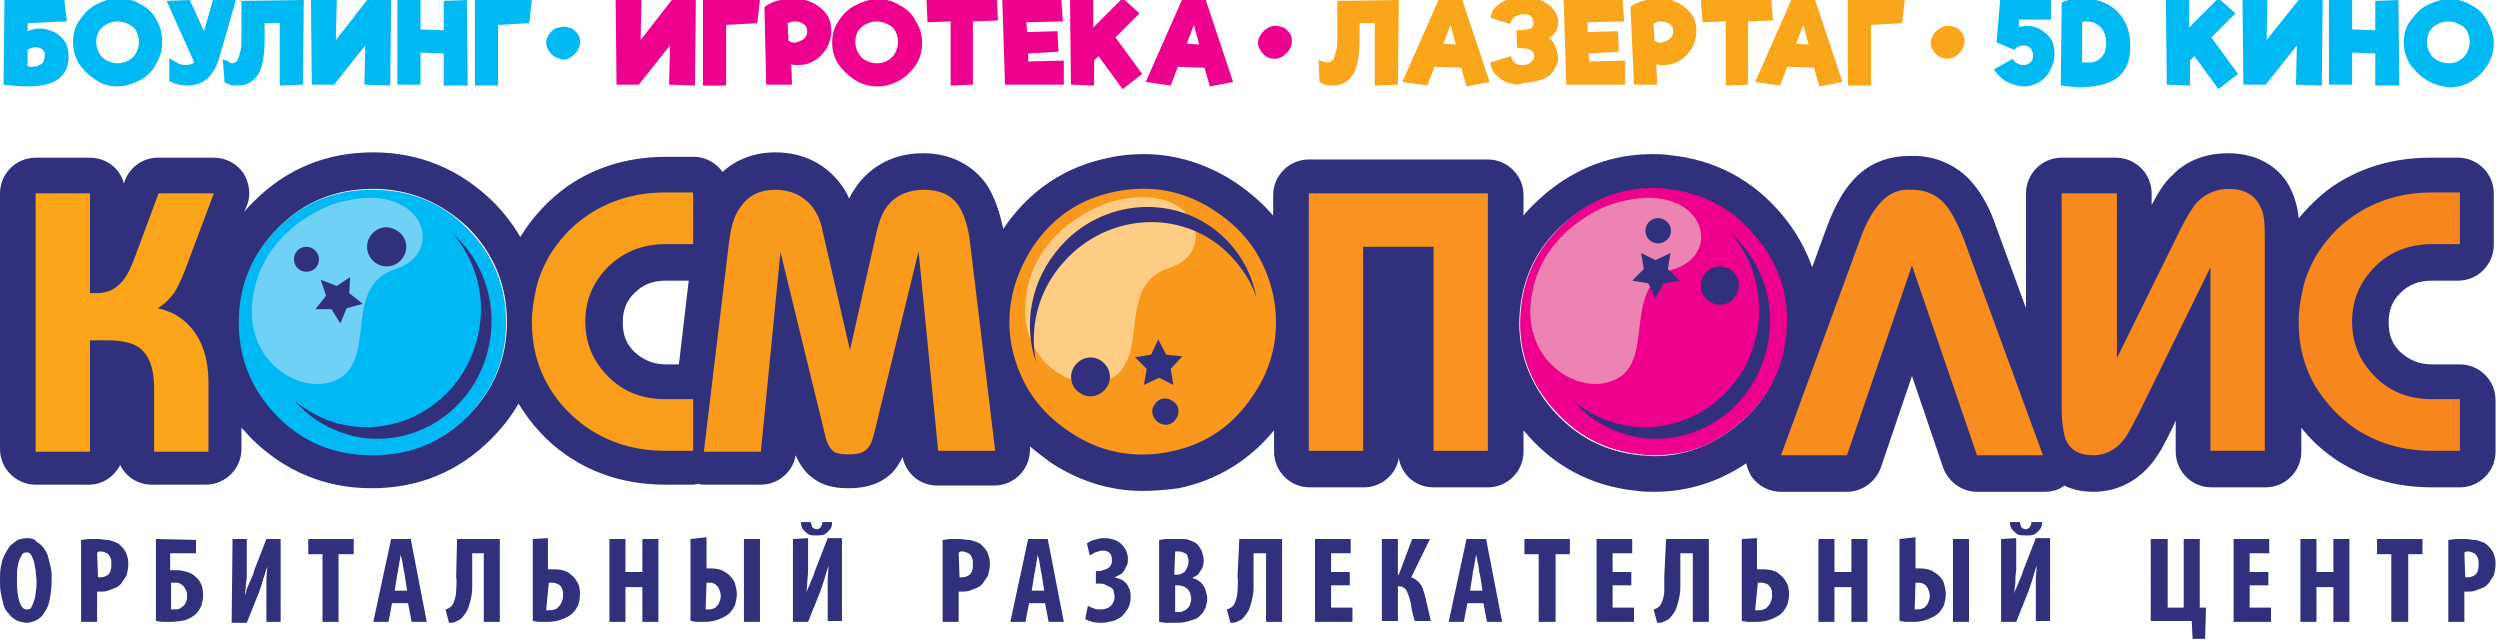
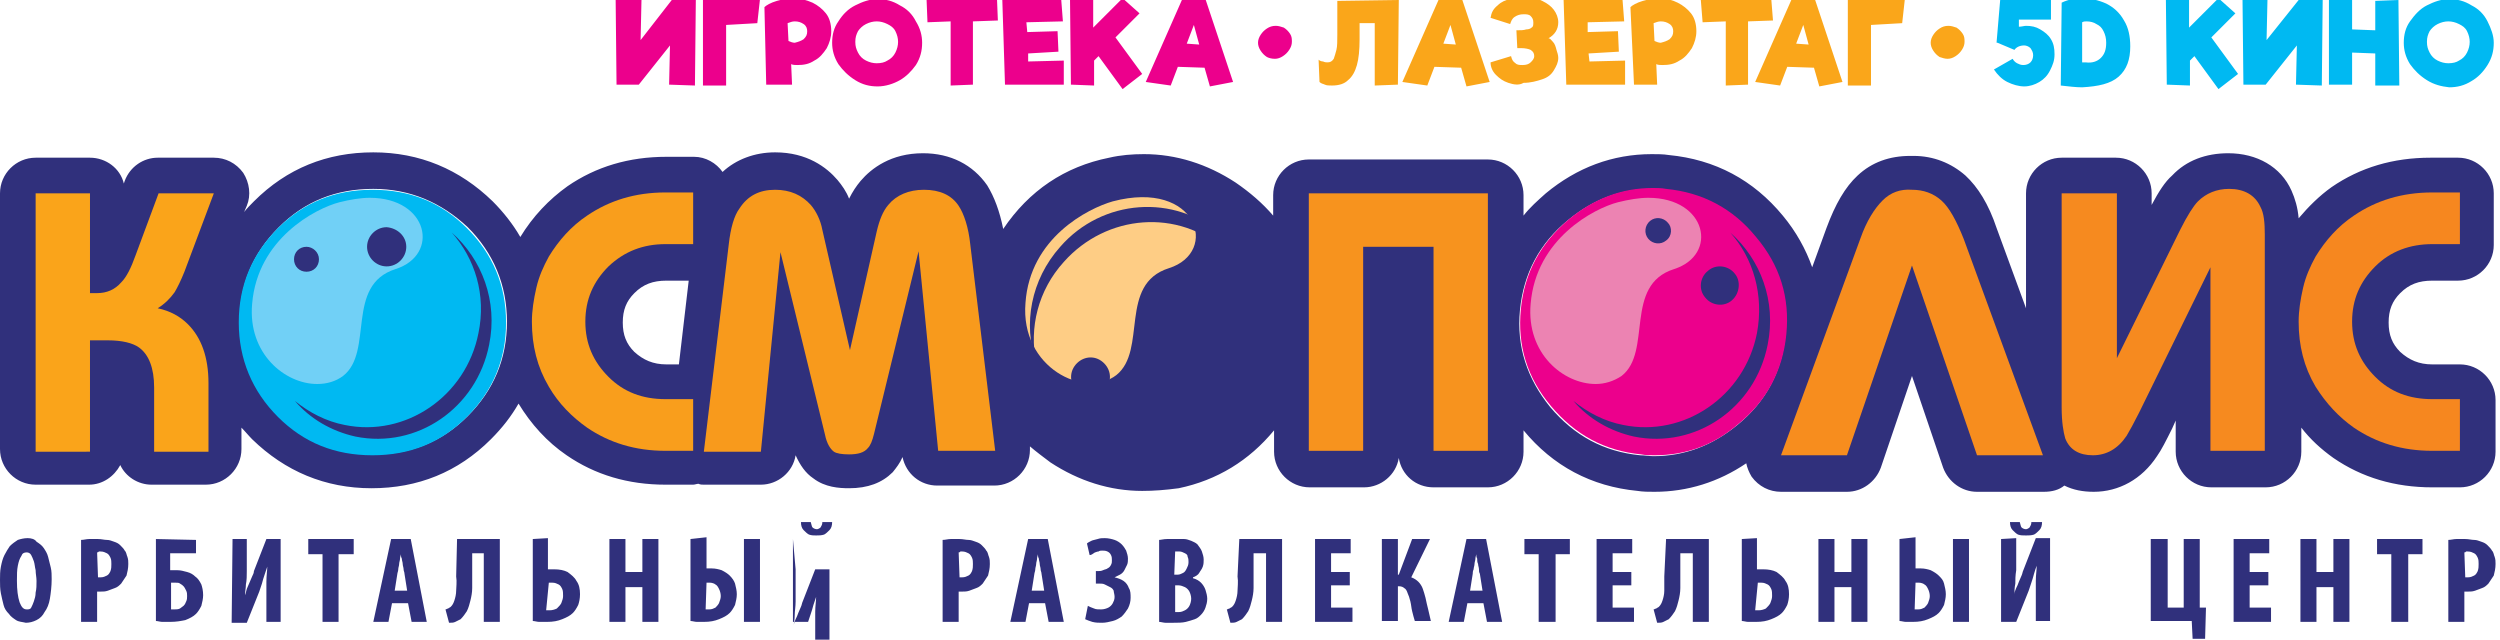
<svg xmlns="http://www.w3.org/2000/svg" id="Layer_1" x="0px" y="0px" width="280.6px" height="71.8px" viewBox="0 0 280.6 71.8" style="enable-background:new 0 0 280.6 71.8;" xml:space="preserve">
  <style type="text/css"> .st0{fill-rule:evenodd;clip-rule:evenodd;fill:#30307C;} .st1{fill-rule:evenodd;clip-rule:evenodd;fill:#00B9F2;} .st2{fill-rule:evenodd;clip-rule:evenodd;fill:#F8991D;} .st3{fill-rule:evenodd;clip-rule:evenodd;fill:#EC008C;} .st4{fill-rule:evenodd;clip-rule:evenodd;fill:#71D0F6;} .st5{fill:#FECD85;} .st6{fill-rule:evenodd;clip-rule:evenodd;fill:#EC83B2;} .st7{fill-rule:evenodd;clip-rule:evenodd;fill:#FAA41A;} .st8{fill-rule:evenodd;clip-rule:evenodd;fill:#F99E1C;} .st9{fill-rule:evenodd;clip-rule:evenodd;fill:#F89A1C;} .st10{fill-rule:evenodd;clip-rule:evenodd;fill:#F7931E;} .st11{fill-rule:evenodd;clip-rule:evenodd;fill:#F68A1F;} .st12{fill-rule:evenodd;clip-rule:evenodd;fill:#F6871F;} .st13{fill-rule:evenodd;clip-rule:evenodd;fill:#F78D1E;} .st14{fill:#30307C;} .st15{fill:#00B9F2;} .st16{fill:#EC008C;} .st17{fill:#FAA61A;} </style>
  <path class="st0" d="M128.2,55.1c-3.6,0-7.1-1.1-10.3-3.2c-0.8-0.6-1.6-1.2-2.3-1.8c0,0.1,0,0.3,0,0.4c0,2.2-1.8,4-4,4h-6.4 c-1.9,0-3.5-1.3-3.9-3.2c-0.3,0.7-0.7,1.2-1.1,1.7c-1.2,1.2-2.8,1.8-4.9,1.8c-1.1,0-2.7-0.1-4-1.1c-0.9-0.6-1.5-1.5-2-2.6 c-0.3,1.9-2,3.3-3.9,3.3H79c-0.2,0-0.4,0-0.6-0.1c-0.2,0-0.4,0.1-0.6,0.1h-3.1c-4.2,0-7.9-1.1-11.1-3.3c-2.2-1.5-4-3.5-5.4-5.8 c-0.8,1.4-1.8,2.7-3.1,4c-3.7,3.7-8.2,5.5-13.4,5.5s-9.7-1.9-13.4-5.5c-0.4-0.4-0.8-0.9-1.2-1.3v2.4c0,2.2-1.8,4-4,4h-6.1 c-1.5,0-2.9-0.9-3.5-2.2c-0.7,1.3-2,2.2-3.5,2.2H4c-2.2,0-4-1.8-4-4V21.7c0-2.2,1.8-4,4-4h6.1c1.8,0,3.4,1.2,3.8,2.9l0.1-0.3 c0.6-1.6,2.1-2.6,3.7-2.6H24c1.3,0,2.5,0.6,3.3,1.7c0.7,1.1,0.9,2.5,0.4,3.7l-0.3,0.7c0.3-0.4,0.7-0.8,1.1-1.2 c3.7-3.7,8.2-5.5,13.4-5.5c5.2,0,9.7,1.9,13.4,5.5c1.2,1.2,2.3,2.6,3.1,4c1.4-2.3,3.2-4.2,5.3-5.7c3.2-2.2,6.9-3.3,11.1-3.3h3.1 c1.3,0,2.5,0.7,3.2,1.7c1.5-1.4,3.6-2.2,5.9-2.2c3.6,0,5.8,1.7,7,3.1c0.5,0.6,1,1.3,1.3,2.1c0.4-0.8,0.8-1.4,1.3-2 c1.2-1.4,3.4-3.1,7-3.1c3.1,0,5.6,1.3,7.2,3.6c0.8,1.3,1.4,2.9,1.8,4.9c2.9-4.3,6.9-7,11.9-8c1.3-0.3,2.6-0.4,3.9-0.4 c3.6,0,7.1,1.1,10.3,3.2c1.6,1.1,3,2.3,4.2,3.7v-2.3c0-2.2,1.8-4,4-4H167c2.2,0,4,1.8,4,4v2.3c0.7-0.9,1.6-1.7,2.5-2.5 c3.5-2.9,7.5-4.4,11.9-4.4c0.6,0,1.3,0,1.9,0.1c5.2,0.5,9.5,2.8,12.8,6.8c1.5,1.8,2.6,3.8,3.3,5.8l1.6-4.4c1-2.7,2.1-4.6,3.5-5.9 c1.6-1.5,3.6-2.2,5.9-2.2c0.1,0,0.1,0,0.2,0c0.1,0,0.1,0,0.2,0c2.2,0,4.2,0.8,5.8,2.2c1.4,1.3,2.6,3.2,3.5,5.9l3.3,9V21.7 c0-2.2,1.8-4,4-4h6.1c2.2,0,4,1.8,4,4v1.3c0.8-1.5,1.5-2.6,2.3-3.3c1.6-1.7,3.8-2.5,6.3-2.5c3.2,0,5.9,1.5,7.1,4.2 c0.4,0.9,0.7,1.9,0.8,3.1c1.1-1.3,2.3-2.5,3.7-3.5c3.2-2.2,6.9-3.3,11.1-3.3h3.1c2.2,0,4,1.8,4,4v5.8c0,2.2-1.8,4-4,4H273 c-1.5,0-2.6,0.4-3.6,1.4c-0.9,0.9-1.3,1.9-1.3,3.3c0,1.4,0.4,2.4,1.3,3.3c1,0.9,2.1,1.4,3.6,1.4h3.1c2.2,0,4,1.8,4,4v5.8 c0,2.2-1.8,4-4,4H273c-4.2,0-7.9-1.1-11.1-3.3c-1.4-1-2.6-2.1-3.6-3.4v2.7c0,2.2-1.8,4-4,4h-6.1c-2.2,0-4-1.8-4-4v-3.5l-0.4,0.9 c-0.7,1.4-1.2,2.4-1.7,3.1c-1.7,2.6-4.3,4-7.1,4c-1.2,0-2.3-0.2-3.3-0.7c-0.6,0.5-1.4,0.7-2.3,0.7h-7.5c-1.7,0-3.2-1.1-3.8-2.7 l-3.5-10.3l-3.5,10.3c-0.6,1.6-2.1,2.7-3.8,2.7h-7.4c-1.3,0-2.5-0.6-3.3-1.7c-0.3-0.5-0.5-1-0.6-1.5c-3.1,2.1-6.6,3.2-10.3,3.2 c-0.6,0-1.3,0-1.9-0.1c-5.2-0.5-9.5-2.8-12.8-6.8l0,0v2.4c0,2.2-1.8,4-4,4h-6.1c-2,0-3.6-1.4-3.9-3.3c-0.3,1.9-2,3.3-3.9,3.3h-6.1 c-2.2,0-4-1.8-4-4v-2.4c-2.8,3.4-6.4,5.6-10.7,6.5C130.8,55,129.5,55.1,128.2,55.1L128.2,55.1z M185.4,21.2c-3.5,0-6.6,1.2-9.4,3.5 c-3.2,2.6-5,6-5.4,10.1c-0.4,4.1,0.8,7.7,3.4,10.9c2.7,3.2,6,5,10.1,5.4c0.5,0,1,0.1,1.5,0.1c3.5,0,6.6-1.2,9.4-3.5 c3.2-2.6,5-6,5.4-10.1c0.4-4.1-0.8-7.7-3.4-10.9c-2.7-3.2-6-5-10.1-5.4C186.4,21.2,185.9,21.2,185.4,21.2L185.4,21.2z M41.9,21.2 c-4.2,0-7.7,1.4-10.6,4.3c-2.9,2.9-4.4,6.4-4.4,10.6c0,4.1,1.5,7.7,4.4,10.6c2.9,2.9,6.4,4.3,10.6,4.3c4.2,0,7.7-1.4,10.6-4.3 c2.9-2.9,4.4-6.4,4.4-10.6c0-4.1-1.5-7.7-4.4-10.6C49.5,22.7,46,21.2,41.9,21.2L41.9,21.2z M74.8,31.5c-1.5,0-2.6,0.4-3.6,1.4 c-0.9,0.9-1.3,1.9-1.3,3.3c0,1.4,0.4,2.4,1.3,3.3c1,0.9,2.1,1.4,3.6,1.4h1.4l1.1-9.4H74.8L74.8,31.5z" />
  <path class="st1" d="M52.4,25.6c-2.9-2.9-6.4-4.3-10.6-4.3c-4.2,0-7.7,1.4-10.6,4.3c-2.9,2.9-4.4,6.4-4.4,10.6 c0,4.1,1.5,7.7,4.4,10.6c2.9,2.9,6.4,4.3,10.6,4.3c4.2,0,7.7-1.4,10.6-4.3c2.9-2.9,4.4-6.4,4.4-10.6C56.8,32,55.3,28.5,52.4,25.6z" />
-   <path class="st2" d="M115.8,27.9c2.3-3.5,5.4-5.6,9.4-6.4c4-0.8,7.8-0.1,11.2,2.2c3.5,2.3,5.6,5.4,6.5,9.4c0.8,4,0.1,7.8-2.2,11.2 c-2.3,3.5-5.4,5.6-9.4,6.4c-4,0.8-7.8,0.1-11.2-2.2c-3.5-2.3-5.6-5.4-6.5-9.4C112.8,35.2,113.6,31.4,115.8,27.9L115.8,27.9z" />
  <path class="st3" d="M185.7,51.1c-0.5,0-1,0-1.5-0.1c-4.1-0.4-7.4-2.2-10.1-5.4c-2.7-3.2-3.8-6.8-3.4-10.9c0.4-4.1,2.2-7.4,5.4-10.1 c2.8-2.3,5.9-3.5,9.4-3.5c0.5,0,1,0,1.5,0.1c4.1,0.4,7.5,2.2,10.1,5.4c2.7,3.2,3.8,6.8,3.4,10.9c-0.4,4.1-2.2,7.5-5.4,10.1 C192.3,50,189.2,51.1,185.7,51.1L185.7,51.1z" />
  <path class="st0" d="M53.7,37.4c-1.4,7.1-8.2,11.7-15,10.3c-2.1-0.4-4-1.4-5.6-2.7c1.7,2,4.1,3.4,6.8,4c6.9,1.4,13.6-3.2,15-10.3 c1-4.9-0.8-9.6-4.2-12.6C53.3,29,54.6,33.1,53.7,37.4L53.7,37.4z" />
  <path class="st0" d="M197.2,37.4c-1.4,7.1-8.2,11.7-15,10.3c-2.1-0.4-4-1.4-5.6-2.7c1.7,2,4.1,3.4,6.8,4c6.9,1.4,13.6-3.2,15-10.3 c1-4.9-0.8-9.6-4.2-12.6C196.8,29,198,33.1,197.2,37.4L197.2,37.4z" />
  <path class="st4" d="M35.6,43.1c-3.6,0-7.8-3.4-7.3-9c0.6-7.3,7.1-10.7,9.8-11.4c1.2-0.3,2.4-0.5,3.4-0.5c6.6,0,7.9,6.4,2.9,8 c-5.7,1.8-2.4,9.3-5.9,12C37.7,42.8,36.7,43.1,35.6,43.1L35.6,43.1z" />
  <path class="st5" d="M124.9,22.6c-2.8,0.8-9.3,4.1-9.8,11.4c-0.6,7.3,6.7,10.8,10.2,8.1c3.5-2.8,0.2-10.2,5.9-12 C136.9,28.3,134.4,20.1,124.9,22.6L124.9,22.6z" />
  <path class="st6" d="M179.1,43.1c-3.6,0-7.8-3.4-7.3-9c0.6-7.3,7.1-10.7,9.8-11.4c1.2-0.3,2.4-0.5,3.4-0.5c6.6,0,7.9,6.4,2.9,8 c-5.7,1.8-2.4,9.3-5.9,12C181.1,42.8,180.1,43.1,179.1,43.1L179.1,43.1z" />
  <path class="st0" d="M35.8,29.1c0,0.8-0.6,1.4-1.4,1.4c-0.8,0-1.4-0.6-1.4-1.4c0-0.8,0.6-1.4,1.4-1.4C35.1,27.7,35.8,28.3,35.8,29.1 L35.8,29.1z" />
  <path class="st0" d="M45.6,27.7c0,1.2-1,2.2-2.2,2.2c-1.2,0-2.2-1-2.2-2.2c0-1.2,1-2.2,2.2-2.2C44.6,25.6,45.6,26.5,45.6,27.7 L45.6,27.7z" />
  <path class="st0" d="M129.6,45.4c0.4-0.7,1.3-0.9,2-0.4c0.7,0.4,0.9,1.3,0.4,2c-0.4,0.7-1.3,0.9-2,0.4 C129.3,46.9,129.1,46,129.6,45.4L129.6,45.4z" />
  <path class="st0" d="M120.6,41.1c0.7-1,2-1.3,3-0.6c1,0.7,1.3,2,0.6,3c-0.7,1-2,1.3-3,0.6C120.2,43.5,119.9,42.1,120.6,41.1 L120.6,41.1z" />
  <path class="st0" d="M187,27c-0.6,0.5-1.5,0.4-2-0.2c-0.5-0.6-0.4-1.5,0.2-2c0.6-0.5,1.5-0.4,2,0.2C187.7,25.5,187.7,26.5,187,27 L187,27z" />
  <path class="st0" d="M194.4,33.7c-0.9,0.8-2.3,0.6-3-0.3c-0.8-0.9-0.6-2.3,0.3-3c0.9-0.8,2.3-0.6,3,0.3 C195.4,31.5,195.3,32.9,194.4,33.7L194.4,33.7z" />
  <path class="st0" d="M119.4,29.4c4.8-5.4,12.9-6,18.1-1.3c1.6,1.5,2.8,3.2,3.5,5.2c-0.5-2.6-1.8-5-3.9-6.9 c-5.2-4.7-13.4-4.1-18.1,1.3c-3.3,3.7-4.2,8.7-2.7,13C115.5,36.8,116.5,32.6,119.4,29.4L119.4,29.4z" />
-   <polygon class="st0" points="39.3,31.1 39.2,32.9 40.7,34.1 38.9,34.6 38.2,36.3 37.2,34.7 35.4,34.7 36.6,33.2 36,31.4 37.8,32.1 " />
  <polygon class="st0" points="132.7,40 131.4,41.4 131.7,43.2 130.1,42.4 128.4,43.2 128.7,41.4 127.4,40.1 129.2,39.8 130,38.1 130.9,39.8 " />
-   <polygon class="st0" points="187.5,28.4 187.2,30.2 188.5,31.5 186.7,31.8 185.8,33.5 185,31.8 183.2,31.5 184.5,30.2 184.2,28.4 185.8,29.2 " />
  <path class="st7" d="M24,21.7l-3.3,8.8c-0.4,1-0.8,1.8-1.1,2.3c-0.5,0.7-1.1,1.3-1.9,1.8c1.4,0.3,2.5,0.9,3.4,1.8 c1.5,1.5,2.3,3.7,2.3,6.6v7.7h-6.1v-7.2c0-2.2-0.6-3.7-1.7-4.5c-0.7-0.5-1.9-0.8-3.5-0.8h-2v12.5H4V21.7h6.1v11.2h0.8 c1.1,0,2-0.4,2.7-1.2c0.6-0.6,1.1-1.6,1.6-3l2.6-7H24L24,21.7z" />
  <path class="st8" d="M77.8,50.6h-3.1c-3.4,0-6.3-0.9-8.8-2.6c-1.7-1.2-3.2-2.7-4.3-4.6c-1.3-2.2-1.9-4.6-1.9-7.3 c0-1.2,0.2-2.5,0.5-3.8c0.3-1.3,0.8-2.4,1.4-3.5c1.1-1.8,2.5-3.4,4.3-4.6c2.5-1.7,5.4-2.6,8.8-2.6h3.1v5.8h-3.1 c-2.5,0-4.6,0.8-6.4,2.5c-1.7,1.7-2.6,3.7-2.6,6.2c0,2.5,0.9,4.5,2.6,6.2c1.7,1.7,3.8,2.5,6.4,2.5h3.1L77.8,50.6L77.8,50.6z" />
  <path class="st9" d="M111.7,50.6h-6.4l-2.2-22.4l-5,20.5c-0.2,0.8-0.4,1.3-0.7,1.6C97,50.8,96.3,51,95.3,51c-0.8,0-1.4-0.1-1.7-0.3 c-0.4-0.3-0.8-0.9-1-1.9l-5-20.5l-2.2,22.4H79l2.8-23.3c0.2-1.8,0.6-3.2,1.2-4c0.9-1.4,2.2-2.1,4-2.1c1.7,0,3,0.6,4,1.7 c0.6,0.7,1.1,1.7,1.3,2.8l3.1,13.5l3-13.3c0.3-1.3,0.7-2.3,1.3-3c0.9-1.1,2.3-1.7,4-1.7c1.8,0,3.1,0.6,3.9,1.8 c0.6,0.9,1.1,2.4,1.3,4.3L111.7,50.6L111.7,50.6z" />
  <polygon class="st10" points="167,50.6 160.9,50.6 160.9,27.7 153,27.7 153,50.6 146.9,50.6 146.9,21.7 167,21.7 " />
  <path class="st11" d="M231.5,21.7h6.1v18.5l7.1-14.4c0.8-1.6,1.5-2.7,2-3.2c0.9-0.9,2.1-1.4,3.5-1.4c1.7,0,2.9,0.7,3.5,2 c0.4,0.7,0.5,1.8,0.5,3.1v24.3h-6.1V30l-8,16.3c-0.6,1.2-1.1,2.1-1.4,2.6c-1,1.5-2.3,2.2-3.8,2.2c-1.5,0-2.6-0.6-3.1-1.9 c-0.2-0.7-0.4-1.8-0.4-3.5V21.7L231.5,21.7z" />
  <path class="st12" d="M276,50.6H273c-3.4,0-6.3-0.9-8.8-2.6c-1.7-1.2-3.1-2.7-4.3-4.6c-1.3-2.2-1.9-4.6-1.9-7.3 c0-1.2,0.2-2.5,0.5-3.8c0.3-1.3,0.8-2.4,1.4-3.5c1.1-1.8,2.5-3.4,4.3-4.6c2.5-1.7,5.4-2.6,8.8-2.6h3.1v5.8H273 c-2.5,0-4.7,0.8-6.4,2.5c-1.7,1.7-2.6,3.7-2.6,6.2c0,2.5,0.9,4.5,2.6,6.2c1.7,1.7,3.8,2.5,6.4,2.5h3.1V50.6L276,50.6z" />
  <path class="st13" d="M207.3,51.1l7.3-21.3l7.3,21.3h7.4l-8.9-24.3c-0.8-2-1.6-3.5-2.5-4.3c-0.9-0.8-2-1.2-3.3-1.2 c-1.3-0.1-2.4,0.3-3.3,1.2c-0.9,0.9-1.8,2.3-2.5,4.3l-8.9,24.3H207.3L207.3,51.1z" />
-   <path class="st14" d="M3.1,60.4c-0.4,0-0.8,0.1-1.1,0.2c-0.3,0.2-0.6,0.4-0.9,0.7c-0.2,0.3-0.4,0.6-0.6,1c-0.2,0.4-0.3,0.8-0.4,1.3 C0,64.1,0,64.6,0,65.1c0,0.5,0,1,0.1,1.5c0.1,0.5,0.2,0.9,0.3,1.3c0.1,0.4,0.3,0.7,0.6,1c0.2,0.3,0.5,0.5,0.8,0.7 c0.3,0.2,0.7,0.2,1.1,0.3c0.4,0,0.8-0.1,1.2-0.3c0.4-0.2,0.7-0.5,0.9-0.9c0.3-0.4,0.5-0.9,0.6-1.5c0.1-0.6,0.2-1.4,0.2-2.2 c0-0.4,0-0.9-0.1-1.3c-0.1-0.4-0.2-0.8-0.3-1.2c-0.1-0.4-0.3-0.7-0.5-1c-0.2-0.3-0.5-0.5-0.8-0.7C3.9,60.5,3.5,60.4,3.1,60.4 L3.1,60.4z M3,62c0.2,0,0.4,0.1,0.5,0.3c0.1,0.2,0.2,0.4,0.3,0.7c0.1,0.3,0.1,0.6,0.2,1c0,0.4,0.1,0.8,0.1,1.2c0,0.5,0,0.9-0.1,1.3 c0,0.4-0.1,0.7-0.2,1c-0.1,0.3-0.2,0.5-0.3,0.7c-0.1,0.2-0.3,0.2-0.5,0.2c-0.4,0-0.6-0.3-0.8-0.8C2,67,1.9,66.2,1.9,65.2 c0-0.7,0-1.2,0.1-1.7c0.1-0.5,0.2-0.8,0.4-1.1C2.5,62.1,2.7,62,3,62L3,62z M9.1,69.8h1.8v-3.4c0.1,0,0.1,0,0.2,0c0.1,0,0.1,0,0.2,0 c0.3,0,0.5,0,0.8-0.1c0.3-0.1,0.5-0.2,0.8-0.3c0.3-0.1,0.5-0.3,0.7-0.5c0.2-0.3,0.4-0.6,0.6-0.9c0.1-0.4,0.2-0.8,0.2-1.3 c0-0.3,0-0.5-0.1-0.8c-0.1-0.2-0.1-0.5-0.3-0.7c-0.1-0.2-0.3-0.4-0.5-0.6c-0.2-0.2-0.4-0.3-0.7-0.4c-0.3-0.1-0.5-0.2-0.8-0.2 c-0.3,0-0.6-0.1-1-0.1c-0.3,0-0.7,0-1,0c-0.3,0-0.6,0.1-0.9,0.1L9.1,69.8L9.1,69.8z M10.9,62c0.1,0,0.1,0,0.2-0.1c0.1,0,0.2,0,0.2,0 c0.3,0,0.5,0.1,0.7,0.2c0.2,0.1,0.3,0.3,0.4,0.5c0.1,0.2,0.1,0.5,0.1,0.7c0,0.3,0,0.5-0.1,0.8c-0.1,0.2-0.2,0.4-0.4,0.5 c-0.2,0.1-0.4,0.2-0.7,0.2c-0.1,0-0.1,0-0.2,0c-0.1,0-0.1,0-0.1,0L10.9,62L10.9,62z M17.5,60.5v9.2c0.2,0,0.5,0.1,0.7,0.1 c0.3,0,0.6,0,0.9,0c0.7,0,1.2-0.1,1.7-0.2c0.5-0.2,0.9-0.4,1.2-0.7c0.2-0.2,0.4-0.5,0.6-0.9c0.1-0.4,0.2-0.8,0.2-1.2 c0-0.5-0.1-0.9-0.2-1.2c-0.2-0.4-0.4-0.7-0.7-0.9c-0.2-0.2-0.5-0.4-0.9-0.5s-0.7-0.2-1.1-0.2c-0.1,0-0.2,0-0.4,0c-0.1,0-0.2,0-0.4,0 v-1.9h2.9v-1.5L17.5,60.5L17.5,60.5z M19.3,65.4c0.1,0,0.3,0,0.4,0c0.2,0,0.4,0,0.5,0.1c0.2,0.1,0.3,0.2,0.4,0.3 c0.1,0.1,0.2,0.3,0.3,0.5c0.1,0.2,0.1,0.4,0.1,0.6c0,0.2,0,0.4-0.1,0.6c-0.1,0.2-0.1,0.3-0.3,0.5c-0.1,0.1-0.3,0.2-0.4,0.3 c-0.2,0.1-0.4,0.1-0.6,0.1c-0.1,0-0.1,0-0.2,0c-0.1,0-0.1,0-0.2,0V65.4L19.3,65.4z M26.1,60.5h1.6v2c0,0.6,0,1.1,0,1.6 c0,0.5,0,1-0.1,1.5c0,0.4-0.1,0.8-0.1,1.2h0c0.1-0.2,0.1-0.4,0.2-0.7c0.1-0.2,0.2-0.5,0.3-0.7c0.1-0.2,0.2-0.5,0.3-0.7 c0.1-0.2,0.2-0.4,0.2-0.6l1.4-3.6h1.6v9.3h-1.6v-2.1c0-0.9,0-1.7,0-2.4c0-0.7,0.1-1.3,0.1-1.7h0c-0.1,0.3-0.2,0.6-0.3,0.9 c-0.1,0.3-0.2,0.6-0.3,1c-0.1,0.3-0.2,0.6-0.3,0.9l-1.4,3.5h-1.7L26.1,60.5L26.1,60.5z M36.2,69.8v-7.6h-1.6v-1.7h5.1v1.7H38v7.6 H36.2L36.2,69.8z M45.8,67.7l0.4,2.1h1.7l-1.8-9.3h-2.2l-2,9.3h1.7l0.4-2.1H45.8L45.8,67.7z M44.3,66.3l0.3-1.9 c0-0.1,0.1-0.3,0.1-0.5c0-0.2,0.1-0.4,0.1-0.6c0-0.2,0.1-0.4,0.1-0.6c0-0.2,0.1-0.4,0.1-0.5h0c0,0.2,0,0.3,0.1,0.5 c0,0.2,0.1,0.4,0.1,0.6c0,0.2,0.1,0.4,0.1,0.6c0,0.2,0.1,0.3,0.1,0.5l0.3,1.9H44.3L44.3,66.3z M51.3,60.5h4.8v9.3h-1.8v-7.7H53v2.4 c0,0.5,0,1,0,1.5c0,0.5-0.1,1-0.2,1.4c-0.1,0.4-0.2,0.8-0.4,1.2c-0.2,0.3-0.4,0.6-0.7,0.9c-0.2,0.1-0.4,0.2-0.6,0.3 c-0.2,0.1-0.4,0.1-0.7,0.1l-0.4-1.5c0.1,0,0.2-0.1,0.3-0.1c0.1-0.1,0.2-0.1,0.3-0.2c0.2-0.2,0.3-0.4,0.4-0.7 c0.1-0.3,0.2-0.7,0.2-1.1c0-0.4,0.1-1,0-1.6L51.3,60.5L51.3,60.5z M59.8,60.5v9.2c0.2,0,0.5,0.1,0.7,0.1c0.3,0,0.6,0,0.9,0 c0.7,0,1.2-0.1,1.7-0.3c0.5-0.2,0.9-0.4,1.2-0.7c0.2-0.2,0.4-0.5,0.6-0.9c0.1-0.3,0.2-0.7,0.2-1.2c0-0.6-0.1-1.1-0.4-1.5 c-0.2-0.4-0.6-0.7-1-1c-0.4-0.2-0.9-0.3-1.5-0.3c-0.2,0-0.3,0-0.4,0c-0.1,0-0.2,0-0.3,0v-3.5L59.8,60.5L59.8,60.5z M61.6,65.4 c0.1,0,0.1,0,0.2,0c0.1,0,0.1,0,0.2,0c0.3,0,0.5,0.1,0.7,0.2c0.2,0.1,0.3,0.3,0.4,0.5c0.1,0.2,0.1,0.5,0.1,0.8 c0,0.3-0.1,0.5-0.2,0.8c-0.1,0.2-0.3,0.4-0.5,0.6c-0.2,0.1-0.5,0.2-0.8,0.2c-0.1,0-0.1,0-0.2,0c-0.1,0-0.1,0-0.2,0L61.6,65.4 L61.6,65.4z M68.4,60.5h1.8v3.7h1.9v-3.7h1.8v9.3h-1.8v-3.9h-1.9v3.9h-1.8V60.5L68.4,60.5z M77.5,60.5v9.2c0.2,0,0.5,0.1,0.7,0.1 c0.3,0,0.6,0,0.8,0c0.7,0,1.2-0.1,1.7-0.3c0.5-0.2,0.9-0.4,1.2-0.7c0.2-0.2,0.4-0.5,0.6-0.9c0.1-0.4,0.2-0.8,0.2-1.2 c0-0.4-0.1-0.8-0.2-1.2c-0.1-0.3-0.3-0.6-0.6-0.9c-0.2-0.2-0.5-0.4-0.9-0.6c-0.3-0.1-0.7-0.2-1.1-0.2c-0.1,0-0.2,0-0.3,0 c-0.1,0-0.2,0-0.3,0v-3.5L77.5,60.5L77.5,60.5L77.5,60.5z M79.3,65.4c0.1,0,0.1,0,0.2,0c0.1,0,0.1,0,0.2,0c0.2,0,0.5,0.1,0.6,0.2 c0.2,0.1,0.3,0.3,0.4,0.5c0.1,0.2,0.2,0.5,0.2,0.8c0,0.3-0.1,0.5-0.2,0.8c-0.1,0.2-0.3,0.4-0.4,0.5c-0.2,0.1-0.4,0.2-0.7,0.2 c0,0-0.1,0-0.2,0c-0.1,0-0.1,0-0.2,0L79.3,65.4L79.3,65.4z M83.5,60.5v9.3h1.8v-9.3H83.5L83.5,60.5z M89,60.5v9.3h1.7l1.4-3.5 c0.1-0.3,0.2-0.6,0.3-0.9c0.1-0.3,0.2-0.6,0.3-1c0.1-0.3,0.2-0.6,0.3-0.9h0c0,0.5-0.1,1-0.1,1.7c0,0.7,0,1.5,0,2.4v2.1h1.6v-9.3 h-1.6l-1.4,3.6c-0.1,0.2-0.1,0.4-0.2,0.6c-0.1,0.2-0.2,0.5-0.3,0.7c-0.1,0.3-0.2,0.5-0.3,0.7c-0.1,0.2-0.2,0.5-0.2,0.7h0 c0-0.3,0.1-0.7,0.1-1.2c0-0.4,0.1-0.9,0.1-1.5c0-0.5,0-1.1,0-1.6v-2L89,60.5L89,60.5z M89.9,58.6c0,0.4,0.1,0.7,0.3,0.9 c0.2,0.2,0.4,0.4,0.6,0.5c0.3,0.1,0.5,0.1,0.8,0.1c0.3,0,0.6,0,0.9-0.1c0.2-0.1,0.4-0.3,0.6-0.5c0.2-0.2,0.3-0.5,0.3-0.9h-1.1 c0,0.3-0.1,0.4-0.2,0.6c-0.1,0.1-0.3,0.2-0.4,0.2c-0.2,0-0.4-0.1-0.5-0.2c-0.1-0.1-0.1-0.3-0.2-0.6H89.9L89.9,58.6z M105.8,69.8h1.8 v-3.4c0.1,0,0.1,0,0.2,0c0.1,0,0.1,0,0.2,0c0.3,0,0.5,0,0.8-0.1c0.3-0.1,0.5-0.2,0.8-0.3c0.3-0.1,0.5-0.3,0.7-0.5 c0.2-0.3,0.4-0.6,0.6-0.9c0.1-0.4,0.2-0.8,0.2-1.3c0-0.3,0-0.5-0.1-0.8c-0.1-0.2-0.1-0.5-0.3-0.7c-0.1-0.2-0.3-0.4-0.5-0.6 c-0.2-0.2-0.4-0.3-0.7-0.4c-0.3-0.1-0.5-0.2-0.8-0.2c-0.3,0-0.6-0.1-1-0.1c-0.3,0-0.7,0-1,0c-0.3,0-0.6,0.1-0.9,0.1L105.8,69.8 L105.8,69.8z M107.6,62c0.1,0,0.1,0,0.2-0.1c0.1,0,0.2,0,0.2,0c0.3,0,0.5,0.1,0.7,0.2c0.2,0.1,0.3,0.3,0.4,0.5 c0.1,0.2,0.1,0.5,0.1,0.7c0,0.3,0,0.5-0.1,0.8c-0.1,0.2-0.2,0.4-0.4,0.5c-0.2,0.1-0.4,0.2-0.7,0.2c-0.1,0-0.1,0-0.2,0 c-0.1,0-0.1,0-0.1,0L107.6,62L107.6,62z M117.3,67.7l0.4,2.1h1.7l-1.8-9.3h-2.2l-2,9.3h1.7l0.4-2.1H117.3L117.3,67.7z M115.8,66.3 l0.3-1.9c0-0.1,0.1-0.3,0.1-0.5c0-0.2,0.1-0.4,0.1-0.6c0-0.2,0.1-0.4,0.1-0.6c0-0.2,0.1-0.4,0.1-0.5h0c0,0.2,0,0.3,0.1,0.5 c0,0.2,0.1,0.4,0.1,0.6c0,0.2,0.1,0.4,0.1,0.6c0,0.2,0.1,0.3,0.1,0.5l0.3,1.9H115.8L115.8,66.3z M122.3,62.3L122,61 c0.1-0.1,0.3-0.2,0.5-0.3c0.2-0.1,0.4-0.1,0.7-0.2c0.3-0.1,0.5-0.1,0.8-0.1c0.4,0,0.8,0.1,1.1,0.2c0.3,0.1,0.6,0.3,0.8,0.5 c0.2,0.2,0.4,0.5,0.5,0.7c0.1,0.3,0.2,0.6,0.2,0.9c0,0.2,0,0.5-0.1,0.7c-0.1,0.2-0.2,0.4-0.3,0.6c-0.1,0.2-0.3,0.4-0.5,0.5 c-0.2,0.1-0.4,0.2-0.6,0.3v0c0.4,0.1,0.7,0.2,1,0.4c0.3,0.2,0.5,0.5,0.6,0.8c0.2,0.3,0.2,0.7,0.2,1.1c0,0.4-0.1,0.8-0.3,1.2 c-0.2,0.3-0.4,0.6-0.7,0.9c-0.3,0.2-0.6,0.4-1,0.5c-0.4,0.1-0.8,0.2-1.2,0.2c-0.4,0-0.7,0-1.1-0.1c-0.3-0.1-0.6-0.2-0.8-0.3l0.3-1.5 c0.2,0.1,0.4,0.2,0.7,0.3c0.2,0.1,0.5,0.1,0.8,0.1c0.3,0,0.6-0.1,0.8-0.2c0.2-0.1,0.4-0.3,0.5-0.5c0.1-0.2,0.2-0.4,0.2-0.7 c0-0.3-0.1-0.5-0.1-0.7c-0.1-0.2-0.2-0.3-0.4-0.4c-0.2-0.1-0.4-0.2-0.6-0.3c-0.2-0.1-0.4-0.1-0.7-0.1H123v-1.4h0.2 c0.2,0,0.4,0,0.6-0.1c0.2-0.1,0.4-0.1,0.5-0.2c0.2-0.1,0.3-0.2,0.4-0.4c0.1-0.2,0.1-0.3,0.1-0.5c0-0.2,0-0.4-0.1-0.6 c-0.1-0.2-0.2-0.3-0.4-0.4c-0.2-0.1-0.4-0.1-0.6-0.1c-0.1,0-0.3,0-0.4,0.1c-0.2,0-0.3,0.1-0.4,0.1C122.6,62.2,122.5,62.3,122.3,62.3 L122.3,62.3z M130.1,69.8c0.2,0,0.5,0.1,0.7,0.1c0.3,0,0.6,0,0.9,0c0.5,0,1,0,1.4-0.1c0.4-0.1,0.7-0.2,1-0.3 c0.3-0.1,0.5-0.3,0.7-0.5c0.2-0.2,0.4-0.5,0.5-0.8c0.1-0.3,0.2-0.6,0.2-1c0-0.3-0.1-0.7-0.2-1c-0.1-0.3-0.3-0.6-0.5-0.8 c-0.2-0.2-0.5-0.4-0.9-0.5v-0.1c0.3-0.1,0.6-0.3,0.7-0.5s0.3-0.4,0.4-0.7c0.1-0.3,0.1-0.5,0.1-0.8c0-0.3-0.1-0.6-0.2-0.9 c-0.1-0.3-0.3-0.5-0.5-0.8c-0.2-0.2-0.5-0.3-0.7-0.4c-0.3-0.1-0.5-0.2-0.8-0.2c-0.3,0-0.6,0-0.8,0c-0.4,0-0.8,0-1.1,0 c-0.4,0-0.7,0.1-0.9,0.1L130.1,69.8L130.1,69.8z M131.9,61.9c0.1,0,0.1,0,0.2,0c0.1,0,0.2,0,0.3,0c0.2,0,0.4,0.1,0.6,0.2 c0.2,0.1,0.3,0.2,0.3,0.4c0.1,0.2,0.1,0.4,0.1,0.6c0,0.3-0.1,0.5-0.2,0.7c-0.1,0.2-0.2,0.4-0.4,0.5c-0.2,0.1-0.4,0.2-0.6,0.2h-0.4 L131.9,61.9L131.9,61.9z M131.9,65.7h0.4c0.2,0,0.5,0.1,0.7,0.2c0.2,0.1,0.4,0.3,0.5,0.5c0.1,0.2,0.2,0.5,0.2,0.8 c0,0.3-0.1,0.6-0.2,0.8c-0.1,0.2-0.3,0.4-0.5,0.5c-0.2,0.1-0.4,0.2-0.7,0.2c-0.1,0-0.1,0-0.2,0c-0.1,0-0.1,0-0.2,0L131.9,65.7 L131.9,65.7z M139.1,60.5h4.8v9.3h-1.8v-7.7h-1.4v2.4c0,0.5,0,1,0,1.5c0,0.5-0.1,1-0.2,1.4c-0.1,0.4-0.2,0.8-0.4,1.2 c-0.2,0.3-0.4,0.6-0.7,0.9c-0.2,0.1-0.4,0.2-0.6,0.3c-0.2,0.1-0.4,0.1-0.7,0.1l-0.4-1.5c0.1,0,0.2-0.1,0.3-0.1 c0.1-0.1,0.2-0.1,0.3-0.2c0.2-0.2,0.3-0.4,0.4-0.7c0.1-0.3,0.2-0.7,0.2-1.1c0-0.4,0.1-1,0-1.6L139.1,60.5L139.1,60.5L139.1,60.5z M151.5,64.2v1.5h-2.1v2.5h2.4v1.6h-4.2v-9.3h4v1.6h-2.2v2.1L151.5,64.2L151.5,64.2z M155.1,60.5h1.8v4h0.1l1.5-4h2l-2.1,4.3 c0.3,0.1,0.6,0.3,0.8,0.5c0.2,0.2,0.4,0.5,0.5,0.8c0.1,0.3,0.2,0.6,0.3,1c0.1,0.5,0.2,0.9,0.3,1.3c0.1,0.4,0.2,0.9,0.3,1.3h-1.8 c-0.1-0.3-0.2-0.7-0.3-1.1c-0.1-0.4-0.1-0.7-0.2-1.1c-0.1-0.4-0.2-0.7-0.3-0.9c-0.1-0.3-0.2-0.5-0.4-0.6c-0.1-0.1-0.3-0.2-0.6-0.2 h-0.1v3.9h-1.8L155.1,60.5L155.1,60.5z M166.5,67.7l0.4,2.1h1.7l-1.8-9.3h-2.2l-2,9.3h1.7l0.4-2.1H166.5L166.5,67.7z M165,66.3 l0.3-1.9c0-0.1,0-0.3,0.1-0.5c0-0.2,0.1-0.4,0.1-0.6c0-0.2,0.1-0.4,0.1-0.6c0-0.2,0.1-0.4,0.1-0.5h0c0,0.2,0,0.3,0.1,0.5 c0,0.2,0,0.4,0.1,0.6c0,0.2,0.1,0.4,0.1,0.6c0,0.2,0,0.3,0.1,0.5l0.3,1.9H165L165,66.3z M172.7,69.8v-7.6h-1.6v-1.7h5.1v1.7h-1.6 v7.6H172.7L172.7,69.8z M183.1,64.2v1.5H181v2.5h2.4v1.6h-4.2v-9.3h4v1.6H181v2.1L183.1,64.2L183.1,64.2z M187,60.5h4.8v9.3H190 v-7.7h-1.4v2.4c0,0.5,0,1,0,1.5c0,0.5-0.1,1-0.2,1.4c-0.1,0.4-0.2,0.8-0.4,1.2c-0.2,0.3-0.4,0.6-0.7,0.9c-0.2,0.1-0.4,0.2-0.6,0.3 c-0.2,0.1-0.4,0.1-0.7,0.1l-0.4-1.5c0.1,0,0.2-0.1,0.3-0.1c0.1-0.1,0.2-0.1,0.3-0.2c0.2-0.2,0.3-0.4,0.4-0.7 c0.1-0.3,0.2-0.7,0.2-1.1c0-0.4,0-1,0-1.6L187,60.5L187,60.5L187,60.5z M195.5,60.5v9.2c0.2,0,0.5,0.1,0.7,0.1c0.3,0,0.6,0,0.9,0 c0.7,0,1.2-0.1,1.7-0.3c0.5-0.2,0.9-0.4,1.2-0.7c0.2-0.2,0.4-0.5,0.6-0.9c0.1-0.3,0.2-0.7,0.2-1.2c0-0.6-0.1-1.1-0.4-1.5 c-0.2-0.4-0.6-0.7-1-1c-0.4-0.2-0.9-0.3-1.5-0.3c-0.2,0-0.3,0-0.4,0c-0.1,0-0.2,0-0.3,0v-3.5L195.5,60.5L195.5,60.5z M197.3,65.4 c0.1,0,0.1,0,0.2,0c0.1,0,0.1,0,0.2,0c0.3,0,0.5,0.1,0.7,0.2c0.2,0.1,0.3,0.3,0.4,0.5c0.1,0.2,0.1,0.5,0.1,0.8 c0,0.3-0.1,0.5-0.2,0.8c-0.1,0.2-0.3,0.4-0.5,0.6c-0.2,0.1-0.5,0.2-0.8,0.2c-0.1,0-0.1,0-0.2,0c-0.1,0-0.1,0-0.2,0L197.3,65.4 L197.3,65.4z M204.1,60.5h1.8v3.7h1.9v-3.7h1.8v9.3h-1.8v-3.9h-1.9v3.9h-1.8V60.5L204.1,60.5z M213.2,60.5v9.2 c0.2,0,0.5,0.1,0.7,0.1c0.3,0,0.6,0,0.8,0c0.7,0,1.2-0.1,1.7-0.3c0.5-0.2,0.9-0.4,1.2-0.7c0.2-0.2,0.4-0.5,0.6-0.9 c0.1-0.4,0.2-0.8,0.2-1.2c0-0.4-0.1-0.8-0.2-1.2s-0.3-0.6-0.6-0.9c-0.2-0.2-0.5-0.4-0.9-0.6c-0.3-0.1-0.7-0.2-1.1-0.2 c-0.1,0-0.2,0-0.3,0c-0.1,0-0.2,0-0.3,0v-3.5L213.2,60.5L213.2,60.5z M215,65.4c0.1,0,0.1,0,0.2,0c0.1,0,0.1,0,0.2,0 c0.2,0,0.5,0.1,0.6,0.2c0.2,0.1,0.3,0.3,0.4,0.5c0.1,0.2,0.2,0.5,0.2,0.8c0,0.3-0.1,0.5-0.2,0.8c-0.1,0.2-0.3,0.4-0.4,0.5 c-0.2,0.1-0.4,0.2-0.7,0.2c0,0-0.1,0-0.2,0c-0.1,0-0.1,0-0.2,0L215,65.4L215,65.4z M219.2,60.5v9.3h1.8v-9.3H219.2L219.2,60.5z M224.6,60.5v9.3h1.7l1.4-3.5c0.1-0.3,0.2-0.6,0.3-0.9c0.1-0.3,0.2-0.6,0.3-1s0.2-0.6,0.3-0.9h0c0,0.5-0.1,1-0.1,1.7 c0,0.7,0,1.5,0,2.4v2.1h1.6v-9.3h-1.6l-1.4,3.6c-0.1,0.2-0.1,0.4-0.2,0.6c-0.1,0.2-0.2,0.5-0.3,0.7c-0.1,0.3-0.2,0.5-0.3,0.7 c-0.1,0.2-0.2,0.5-0.2,0.7h0c0-0.3,0-0.7,0.1-1.2c0-0.4,0-0.9,0.1-1.5c0-0.5,0-1.1,0-1.6v-2L224.6,60.5L224.6,60.5z M225.6,58.6 c0,0.4,0.1,0.7,0.3,0.9c0.2,0.2,0.4,0.4,0.6,0.5c0.3,0.1,0.5,0.1,0.9,0.1c0.3,0,0.6,0,0.9-0.1c0.2-0.1,0.4-0.3,0.6-0.5 c0.2-0.2,0.3-0.5,0.3-0.9H228c0,0.3-0.1,0.4-0.2,0.6c-0.1,0.1-0.3,0.2-0.4,0.2c-0.2,0-0.4-0.1-0.5-0.2c-0.1-0.1-0.1-0.3-0.2-0.6 H225.6L225.6,58.6z M241.5,60.5h1.8v7.7h1.8v-7.7h1.8v7.7l0.7,0l-0.1,3.5h-1.4l-0.1-2h-4.6V60.5L241.5,60.5z M254.6,64.2v1.5h-2.1 v2.5h2.4v1.6h-4.2v-9.3h4v1.6h-2.2v2.1L254.6,64.2L254.6,64.2z M258.2,60.5h1.8v3.7h1.9v-3.7h1.8v9.3h-1.8v-3.9H260v3.9h-1.8V60.5 L258.2,60.5z M268.4,69.8v-7.6h-1.6v-1.7h5.1v1.7h-1.6v7.6H268.4L268.4,69.8z M274.8,69.8h1.8v-3.4c0.1,0,0.1,0,0.2,0 c0.1,0,0.1,0,0.2,0c0.3,0,0.5,0,0.8-0.1c0.3-0.1,0.5-0.2,0.8-0.3c0.3-0.1,0.5-0.3,0.7-0.5c0.2-0.3,0.4-0.6,0.6-0.9 c0.1-0.4,0.2-0.8,0.2-1.3c0-0.3,0-0.5-0.1-0.8c-0.1-0.2-0.1-0.5-0.3-0.7c-0.1-0.2-0.3-0.4-0.5-0.6c-0.2-0.2-0.4-0.3-0.7-0.4 c-0.3-0.1-0.5-0.2-0.8-0.2c-0.3,0-0.6-0.1-1-0.1c-0.3,0-0.7,0-1,0c-0.3,0-0.6,0.1-0.9,0.1L274.8,69.8L274.8,69.8z M276.6,62 c0.1,0,0.1,0,0.2-0.1c0.1,0,0.2,0,0.2,0c0.3,0,0.5,0.1,0.7,0.2c0.2,0.1,0.3,0.3,0.4,0.5c0.1,0.2,0.1,0.5,0.1,0.7 c0,0.3,0,0.5-0.1,0.8c-0.1,0.2-0.2,0.4-0.4,0.5c-0.2,0.1-0.4,0.2-0.7,0.2c-0.1,0-0.1,0-0.2,0c-0.1,0-0.1,0-0.1,0L276.6,62L276.6,62z " />
+   <path class="st14" d="M3.1,60.4c-0.4,0-0.8,0.1-1.1,0.2c-0.3,0.2-0.6,0.4-0.9,0.7c-0.2,0.3-0.4,0.6-0.6,1c-0.2,0.4-0.3,0.8-0.4,1.3 C0,64.1,0,64.6,0,65.1c0,0.5,0,1,0.1,1.5c0.1,0.5,0.2,0.9,0.3,1.3c0.1,0.4,0.3,0.7,0.6,1c0.2,0.3,0.5,0.5,0.8,0.7 c0.3,0.2,0.7,0.2,1.1,0.3c0.4,0,0.8-0.1,1.2-0.3c0.4-0.2,0.7-0.5,0.9-0.9c0.3-0.4,0.5-0.9,0.6-1.5c0.1-0.6,0.2-1.4,0.2-2.2 c0-0.4,0-0.9-0.1-1.3c-0.1-0.4-0.2-0.8-0.3-1.2c-0.1-0.4-0.3-0.7-0.5-1c-0.2-0.3-0.5-0.5-0.8-0.7C3.9,60.5,3.5,60.4,3.1,60.4 L3.1,60.4z M3,62c0.2,0,0.4,0.1,0.5,0.3c0.1,0.2,0.2,0.4,0.3,0.7c0.1,0.3,0.1,0.6,0.2,1c0,0.4,0.1,0.8,0.1,1.2c0,0.5,0,0.9-0.1,1.3 c0,0.4-0.1,0.7-0.2,1c-0.1,0.3-0.2,0.5-0.3,0.7c-0.1,0.2-0.3,0.2-0.5,0.2c-0.4,0-0.6-0.3-0.8-0.8C2,67,1.9,66.2,1.9,65.2 c0-0.7,0-1.2,0.1-1.7c0.1-0.5,0.2-0.8,0.4-1.1C2.5,62.1,2.7,62,3,62L3,62z M9.1,69.8h1.8v-3.4c0.1,0,0.1,0,0.2,0c0.1,0,0.1,0,0.2,0 c0.3,0,0.5,0,0.8-0.1c0.3-0.1,0.5-0.2,0.8-0.3c0.3-0.1,0.5-0.3,0.7-0.5c0.2-0.3,0.4-0.6,0.6-0.9c0.1-0.4,0.2-0.8,0.2-1.3 c0-0.3,0-0.5-0.1-0.8c-0.1-0.2-0.1-0.5-0.3-0.7c-0.1-0.2-0.3-0.4-0.5-0.6c-0.2-0.2-0.4-0.3-0.7-0.4c-0.3-0.1-0.5-0.2-0.8-0.2 c-0.3,0-0.6-0.1-1-0.1c-0.3,0-0.7,0-1,0c-0.3,0-0.6,0.1-0.9,0.1L9.1,69.8L9.1,69.8z M10.9,62c0.1,0,0.1,0,0.2-0.1c0.1,0,0.2,0,0.2,0 c0.3,0,0.5,0.1,0.7,0.2c0.2,0.1,0.3,0.3,0.4,0.5c0.1,0.2,0.1,0.5,0.1,0.7c0,0.3,0,0.5-0.1,0.8c-0.1,0.2-0.2,0.4-0.4,0.5 c-0.2,0.1-0.4,0.2-0.7,0.2c-0.1,0-0.1,0-0.2,0c-0.1,0-0.1,0-0.1,0L10.9,62L10.9,62z M17.5,60.5v9.2c0.2,0,0.5,0.1,0.7,0.1 c0.3,0,0.6,0,0.9,0c0.7,0,1.2-0.1,1.7-0.2c0.5-0.2,0.9-0.4,1.2-0.7c0.2-0.2,0.4-0.5,0.6-0.9c0.1-0.4,0.2-0.8,0.2-1.2 c0-0.5-0.1-0.9-0.2-1.2c-0.2-0.4-0.4-0.7-0.7-0.9c-0.2-0.2-0.5-0.4-0.9-0.5s-0.7-0.2-1.1-0.2c-0.1,0-0.2,0-0.4,0c-0.1,0-0.2,0-0.4,0 v-1.9h2.9v-1.5L17.5,60.5L17.5,60.5z M19.3,65.4c0.1,0,0.3,0,0.4,0c0.2,0,0.4,0,0.5,0.1c0.2,0.1,0.3,0.2,0.4,0.3 c0.1,0.1,0.2,0.3,0.3,0.5c0.1,0.2,0.1,0.4,0.1,0.6c0,0.2,0,0.4-0.1,0.6c-0.1,0.2-0.1,0.3-0.3,0.5c-0.1,0.1-0.3,0.2-0.4,0.3 c-0.2,0.1-0.4,0.1-0.6,0.1c-0.1,0-0.1,0-0.2,0c-0.1,0-0.1,0-0.2,0V65.4L19.3,65.4z M26.1,60.5h1.6v2c0,0.6,0,1.1,0,1.6 c0,0.5,0,1-0.1,1.5c0,0.4-0.1,0.8-0.1,1.2h0c0.1-0.2,0.1-0.4,0.2-0.7c0.1-0.2,0.2-0.5,0.3-0.7c0.1-0.2,0.2-0.5,0.3-0.7 c0.1-0.2,0.2-0.4,0.2-0.6l1.4-3.6h1.6v9.3h-1.6v-2.1c0-0.9,0-1.7,0-2.4c0-0.7,0.1-1.3,0.1-1.7h0c-0.1,0.3-0.2,0.6-0.3,0.9 c-0.1,0.3-0.2,0.6-0.3,1c-0.1,0.3-0.2,0.6-0.3,0.9l-1.4,3.5h-1.7L26.1,60.5L26.1,60.5z M36.2,69.8v-7.6h-1.6v-1.7h5.1v1.7H38v7.6 H36.2L36.2,69.8z M45.8,67.7l0.4,2.1h1.7l-1.8-9.3h-2.2l-2,9.3h1.7l0.4-2.1H45.8L45.8,67.7z M44.3,66.3l0.3-1.9 c0-0.1,0.1-0.3,0.1-0.5c0-0.2,0.1-0.4,0.1-0.6c0-0.2,0.1-0.4,0.1-0.6c0-0.2,0.1-0.4,0.1-0.5h0c0,0.2,0,0.3,0.1,0.5 c0,0.2,0.1,0.4,0.1,0.6c0,0.2,0.1,0.4,0.1,0.6c0,0.2,0.1,0.3,0.1,0.5l0.3,1.9H44.3L44.3,66.3z M51.3,60.5h4.8v9.3h-1.8v-7.7H53v2.4 c0,0.5,0,1,0,1.5c0,0.5-0.1,1-0.2,1.4c-0.1,0.4-0.2,0.8-0.4,1.2c-0.2,0.3-0.4,0.6-0.7,0.9c-0.2,0.1-0.4,0.2-0.6,0.3 c-0.2,0.1-0.4,0.1-0.7,0.1l-0.4-1.5c0.1,0,0.2-0.1,0.3-0.1c0.1-0.1,0.2-0.1,0.3-0.2c0.2-0.2,0.3-0.4,0.4-0.7 c0.1-0.3,0.2-0.7,0.2-1.1c0-0.4,0.1-1,0-1.6L51.3,60.5L51.3,60.5z M59.8,60.5v9.2c0.2,0,0.5,0.1,0.7,0.1c0.3,0,0.6,0,0.9,0 c0.7,0,1.2-0.1,1.7-0.3c0.5-0.2,0.9-0.4,1.2-0.7c0.2-0.2,0.4-0.5,0.6-0.9c0.1-0.3,0.2-0.7,0.2-1.2c0-0.6-0.1-1.1-0.4-1.5 c-0.2-0.4-0.6-0.7-1-1c-0.4-0.2-0.9-0.3-1.5-0.3c-0.2,0-0.3,0-0.4,0c-0.1,0-0.2,0-0.3,0v-3.5L59.8,60.5L59.8,60.5z M61.6,65.4 c0.1,0,0.1,0,0.2,0c0.1,0,0.1,0,0.2,0c0.3,0,0.5,0.1,0.7,0.2c0.2,0.1,0.3,0.3,0.4,0.5c0.1,0.2,0.1,0.5,0.1,0.8 c0,0.3-0.1,0.5-0.2,0.8c-0.1,0.2-0.3,0.4-0.5,0.6c-0.2,0.1-0.5,0.2-0.8,0.2c-0.1,0-0.1,0-0.2,0c-0.1,0-0.1,0-0.2,0L61.6,65.4 L61.6,65.4z M68.4,60.5h1.8v3.7h1.9v-3.7h1.8v9.3h-1.8v-3.9h-1.9v3.9h-1.8V60.5L68.4,60.5z M77.5,60.5v9.2c0.2,0,0.5,0.1,0.7,0.1 c0.3,0,0.6,0,0.8,0c0.7,0,1.2-0.1,1.7-0.3c0.5-0.2,0.9-0.4,1.2-0.7c0.2-0.2,0.4-0.5,0.6-0.9c0.1-0.4,0.2-0.8,0.2-1.2 c0-0.4-0.1-0.8-0.2-1.2c-0.1-0.3-0.3-0.6-0.6-0.9c-0.2-0.2-0.5-0.4-0.9-0.6c-0.3-0.1-0.7-0.2-1.1-0.2c-0.1,0-0.2,0-0.3,0 c-0.1,0-0.2,0-0.3,0v-3.5L77.5,60.5L77.5,60.5L77.5,60.5z M79.3,65.4c0.1,0,0.1,0,0.2,0c0.1,0,0.1,0,0.2,0c0.2,0,0.5,0.1,0.6,0.2 c0.2,0.1,0.3,0.3,0.4,0.5c0.1,0.2,0.2,0.5,0.2,0.8c0,0.3-0.1,0.5-0.2,0.8c-0.1,0.2-0.3,0.4-0.4,0.5c-0.2,0.1-0.4,0.2-0.7,0.2 c0,0-0.1,0-0.2,0c-0.1,0-0.1,0-0.2,0L79.3,65.4L79.3,65.4z M83.5,60.5v9.3h1.8v-9.3H83.5L83.5,60.5z M89,60.5v9.3h1.7c0.1-0.3,0.2-0.6,0.3-0.9c0.1-0.3,0.2-0.6,0.3-1c0.1-0.3,0.2-0.6,0.3-0.9h0c0,0.5-0.1,1-0.1,1.7c0,0.7,0,1.5,0,2.4v2.1h1.6v-9.3 h-1.6l-1.4,3.6c-0.1,0.2-0.1,0.4-0.2,0.6c-0.1,0.2-0.2,0.5-0.3,0.7c-0.1,0.3-0.2,0.5-0.3,0.7c-0.1,0.2-0.2,0.5-0.2,0.7h0 c0-0.3,0.1-0.7,0.1-1.2c0-0.4,0.1-0.9,0.1-1.5c0-0.5,0-1.1,0-1.6v-2L89,60.5L89,60.5z M89.9,58.6c0,0.4,0.1,0.7,0.3,0.9 c0.2,0.2,0.4,0.4,0.6,0.5c0.3,0.1,0.5,0.1,0.8,0.1c0.3,0,0.6,0,0.9-0.1c0.2-0.1,0.4-0.3,0.6-0.5c0.2-0.2,0.3-0.5,0.3-0.9h-1.1 c0,0.3-0.1,0.4-0.2,0.6c-0.1,0.1-0.3,0.2-0.4,0.2c-0.2,0-0.4-0.1-0.5-0.2c-0.1-0.1-0.1-0.3-0.2-0.6H89.9L89.9,58.6z M105.8,69.8h1.8 v-3.4c0.1,0,0.1,0,0.2,0c0.1,0,0.1,0,0.2,0c0.3,0,0.5,0,0.8-0.1c0.3-0.1,0.5-0.2,0.8-0.3c0.3-0.1,0.5-0.3,0.7-0.5 c0.2-0.3,0.4-0.6,0.6-0.9c0.1-0.4,0.2-0.8,0.2-1.3c0-0.3,0-0.5-0.1-0.8c-0.1-0.2-0.1-0.5-0.3-0.7c-0.1-0.2-0.3-0.4-0.5-0.6 c-0.2-0.2-0.4-0.3-0.7-0.4c-0.3-0.1-0.5-0.2-0.8-0.2c-0.3,0-0.6-0.1-1-0.1c-0.3,0-0.7,0-1,0c-0.3,0-0.6,0.1-0.9,0.1L105.8,69.8 L105.8,69.8z M107.6,62c0.1,0,0.1,0,0.2-0.1c0.1,0,0.2,0,0.2,0c0.3,0,0.5,0.1,0.7,0.2c0.2,0.1,0.3,0.3,0.4,0.5 c0.1,0.2,0.1,0.5,0.1,0.7c0,0.3,0,0.5-0.1,0.8c-0.1,0.2-0.2,0.4-0.4,0.5c-0.2,0.1-0.4,0.2-0.7,0.2c-0.1,0-0.1,0-0.2,0 c-0.1,0-0.1,0-0.1,0L107.6,62L107.6,62z M117.3,67.7l0.4,2.1h1.7l-1.8-9.3h-2.2l-2,9.3h1.7l0.4-2.1H117.3L117.3,67.7z M115.8,66.3 l0.3-1.9c0-0.1,0.1-0.3,0.1-0.5c0-0.2,0.1-0.4,0.1-0.6c0-0.2,0.1-0.4,0.1-0.6c0-0.2,0.1-0.4,0.1-0.5h0c0,0.2,0,0.3,0.1,0.5 c0,0.2,0.1,0.4,0.1,0.6c0,0.2,0.1,0.4,0.1,0.6c0,0.2,0.1,0.3,0.1,0.5l0.3,1.9H115.8L115.8,66.3z M122.3,62.3L122,61 c0.1-0.1,0.3-0.2,0.5-0.3c0.2-0.1,0.4-0.1,0.7-0.2c0.3-0.1,0.5-0.1,0.8-0.1c0.4,0,0.8,0.1,1.1,0.2c0.3,0.1,0.6,0.3,0.8,0.5 c0.2,0.2,0.4,0.5,0.5,0.7c0.1,0.3,0.2,0.6,0.2,0.9c0,0.2,0,0.5-0.1,0.7c-0.1,0.2-0.2,0.4-0.3,0.6c-0.1,0.2-0.3,0.4-0.5,0.5 c-0.2,0.1-0.4,0.2-0.6,0.3v0c0.4,0.1,0.7,0.2,1,0.4c0.3,0.2,0.5,0.5,0.6,0.8c0.2,0.3,0.2,0.7,0.2,1.1c0,0.4-0.1,0.8-0.3,1.2 c-0.2,0.3-0.4,0.6-0.7,0.9c-0.3,0.2-0.6,0.4-1,0.5c-0.4,0.1-0.8,0.2-1.2,0.2c-0.4,0-0.7,0-1.1-0.1c-0.3-0.1-0.6-0.2-0.8-0.3l0.3-1.5 c0.2,0.1,0.4,0.2,0.7,0.3c0.2,0.1,0.5,0.1,0.8,0.1c0.3,0,0.6-0.1,0.8-0.2c0.2-0.1,0.4-0.3,0.5-0.5c0.1-0.2,0.2-0.4,0.2-0.7 c0-0.3-0.1-0.5-0.1-0.7c-0.1-0.2-0.2-0.3-0.4-0.4c-0.2-0.1-0.4-0.2-0.6-0.3c-0.2-0.1-0.4-0.1-0.7-0.1H123v-1.4h0.2 c0.2,0,0.4,0,0.6-0.1c0.2-0.1,0.4-0.1,0.5-0.2c0.2-0.1,0.3-0.2,0.4-0.4c0.1-0.2,0.1-0.3,0.1-0.5c0-0.2,0-0.4-0.1-0.6 c-0.1-0.2-0.2-0.3-0.4-0.4c-0.2-0.1-0.4-0.1-0.6-0.1c-0.1,0-0.3,0-0.4,0.1c-0.2,0-0.3,0.1-0.4,0.1C122.6,62.2,122.5,62.3,122.3,62.3 L122.3,62.3z M130.1,69.8c0.2,0,0.5,0.1,0.7,0.1c0.3,0,0.6,0,0.9,0c0.5,0,1,0,1.4-0.1c0.4-0.1,0.7-0.2,1-0.3 c0.3-0.1,0.5-0.3,0.7-0.5c0.2-0.2,0.4-0.5,0.5-0.8c0.1-0.3,0.2-0.6,0.2-1c0-0.3-0.1-0.7-0.2-1c-0.1-0.3-0.3-0.6-0.5-0.8 c-0.2-0.2-0.5-0.4-0.9-0.5v-0.1c0.3-0.1,0.6-0.3,0.7-0.5s0.3-0.4,0.4-0.7c0.1-0.3,0.1-0.5,0.1-0.8c0-0.3-0.1-0.6-0.2-0.9 c-0.1-0.3-0.3-0.5-0.5-0.8c-0.2-0.2-0.5-0.3-0.7-0.4c-0.3-0.1-0.5-0.2-0.8-0.2c-0.3,0-0.6,0-0.8,0c-0.4,0-0.8,0-1.1,0 c-0.4,0-0.7,0.1-0.9,0.1L130.1,69.8L130.1,69.8z M131.9,61.9c0.1,0,0.1,0,0.2,0c0.1,0,0.2,0,0.3,0c0.2,0,0.4,0.1,0.6,0.2 c0.2,0.1,0.3,0.2,0.3,0.4c0.1,0.2,0.1,0.4,0.1,0.6c0,0.3-0.1,0.5-0.2,0.7c-0.1,0.2-0.2,0.4-0.4,0.5c-0.2,0.1-0.4,0.2-0.6,0.2h-0.4 L131.9,61.9L131.9,61.9z M131.9,65.7h0.4c0.2,0,0.5,0.1,0.7,0.2c0.2,0.1,0.4,0.3,0.5,0.5c0.1,0.2,0.2,0.5,0.2,0.8 c0,0.3-0.1,0.6-0.2,0.8c-0.1,0.2-0.3,0.4-0.5,0.5c-0.2,0.1-0.4,0.2-0.7,0.2c-0.1,0-0.1,0-0.2,0c-0.1,0-0.1,0-0.2,0L131.9,65.7 L131.9,65.7z M139.1,60.5h4.8v9.3h-1.8v-7.7h-1.4v2.4c0,0.5,0,1,0,1.5c0,0.5-0.1,1-0.2,1.4c-0.1,0.4-0.2,0.8-0.4,1.2 c-0.2,0.3-0.4,0.6-0.7,0.9c-0.2,0.1-0.4,0.2-0.6,0.3c-0.2,0.1-0.4,0.1-0.7,0.1l-0.4-1.5c0.1,0,0.2-0.1,0.3-0.1 c0.1-0.1,0.2-0.1,0.3-0.2c0.2-0.2,0.3-0.4,0.4-0.7c0.1-0.3,0.2-0.7,0.2-1.1c0-0.4,0.1-1,0-1.6L139.1,60.5L139.1,60.5L139.1,60.5z M151.5,64.2v1.5h-2.1v2.5h2.4v1.6h-4.2v-9.3h4v1.6h-2.2v2.1L151.5,64.2L151.5,64.2z M155.1,60.5h1.8v4h0.1l1.5-4h2l-2.1,4.3 c0.3,0.1,0.6,0.3,0.8,0.5c0.2,0.2,0.4,0.5,0.5,0.8c0.1,0.3,0.2,0.6,0.3,1c0.1,0.5,0.2,0.9,0.3,1.3c0.1,0.4,0.2,0.9,0.3,1.3h-1.8 c-0.1-0.3-0.2-0.7-0.3-1.1c-0.1-0.4-0.1-0.7-0.2-1.1c-0.1-0.4-0.2-0.7-0.3-0.9c-0.1-0.3-0.2-0.5-0.4-0.6c-0.1-0.1-0.3-0.2-0.6-0.2 h-0.1v3.9h-1.8L155.1,60.5L155.1,60.5z M166.5,67.7l0.4,2.1h1.7l-1.8-9.3h-2.2l-2,9.3h1.7l0.4-2.1H166.5L166.5,67.7z M165,66.3 l0.3-1.9c0-0.1,0-0.3,0.1-0.5c0-0.2,0.1-0.4,0.1-0.6c0-0.2,0.1-0.4,0.1-0.6c0-0.2,0.1-0.4,0.1-0.5h0c0,0.2,0,0.3,0.1,0.5 c0,0.2,0,0.4,0.1,0.6c0,0.2,0.1,0.4,0.1,0.6c0,0.2,0,0.3,0.1,0.5l0.3,1.9H165L165,66.3z M172.7,69.8v-7.6h-1.6v-1.7h5.1v1.7h-1.6 v7.6H172.7L172.7,69.8z M183.1,64.2v1.5H181v2.5h2.4v1.6h-4.2v-9.3h4v1.6H181v2.1L183.1,64.2L183.1,64.2z M187,60.5h4.8v9.3H190 v-7.7h-1.4v2.4c0,0.5,0,1,0,1.5c0,0.5-0.1,1-0.2,1.4c-0.1,0.4-0.2,0.8-0.4,1.2c-0.2,0.3-0.4,0.6-0.7,0.9c-0.2,0.1-0.4,0.2-0.6,0.3 c-0.2,0.1-0.4,0.1-0.7,0.1l-0.4-1.5c0.1,0,0.2-0.1,0.3-0.1c0.1-0.1,0.2-0.1,0.3-0.2c0.2-0.2,0.3-0.4,0.4-0.7 c0.1-0.3,0.2-0.7,0.2-1.1c0-0.4,0-1,0-1.6L187,60.5L187,60.5L187,60.5z M195.5,60.5v9.2c0.2,0,0.5,0.1,0.7,0.1c0.3,0,0.6,0,0.9,0 c0.7,0,1.2-0.1,1.7-0.3c0.5-0.2,0.9-0.4,1.2-0.7c0.2-0.2,0.4-0.5,0.6-0.9c0.1-0.3,0.2-0.7,0.2-1.2c0-0.6-0.1-1.1-0.4-1.5 c-0.2-0.4-0.6-0.7-1-1c-0.4-0.2-0.9-0.3-1.5-0.3c-0.2,0-0.3,0-0.4,0c-0.1,0-0.2,0-0.3,0v-3.5L195.5,60.5L195.5,60.5z M197.3,65.4 c0.1,0,0.1,0,0.2,0c0.1,0,0.1,0,0.2,0c0.3,0,0.5,0.1,0.7,0.2c0.2,0.1,0.3,0.3,0.4,0.5c0.1,0.2,0.1,0.5,0.1,0.8 c0,0.3-0.1,0.5-0.2,0.8c-0.1,0.2-0.3,0.4-0.5,0.6c-0.2,0.1-0.5,0.2-0.8,0.2c-0.1,0-0.1,0-0.2,0c-0.1,0-0.1,0-0.2,0L197.3,65.4 L197.3,65.4z M204.1,60.5h1.8v3.7h1.9v-3.7h1.8v9.3h-1.8v-3.9h-1.9v3.9h-1.8V60.5L204.1,60.5z M213.2,60.5v9.2 c0.2,0,0.5,0.1,0.7,0.1c0.3,0,0.6,0,0.8,0c0.7,0,1.2-0.1,1.7-0.3c0.5-0.2,0.9-0.4,1.2-0.7c0.2-0.2,0.4-0.5,0.6-0.9 c0.1-0.4,0.2-0.8,0.2-1.2c0-0.4-0.1-0.8-0.2-1.2s-0.3-0.6-0.6-0.9c-0.2-0.2-0.5-0.4-0.9-0.6c-0.3-0.1-0.7-0.2-1.1-0.2 c-0.1,0-0.2,0-0.3,0c-0.1,0-0.2,0-0.3,0v-3.5L213.2,60.5L213.2,60.5z M215,65.4c0.1,0,0.1,0,0.2,0c0.1,0,0.1,0,0.2,0 c0.2,0,0.5,0.1,0.6,0.2c0.2,0.1,0.3,0.3,0.4,0.5c0.1,0.2,0.2,0.5,0.2,0.8c0,0.3-0.1,0.5-0.2,0.8c-0.1,0.2-0.3,0.4-0.4,0.5 c-0.2,0.1-0.4,0.2-0.7,0.2c0,0-0.1,0-0.2,0c-0.1,0-0.1,0-0.2,0L215,65.4L215,65.4z M219.2,60.5v9.3h1.8v-9.3H219.2L219.2,60.5z M224.6,60.5v9.3h1.7l1.4-3.5c0.1-0.3,0.2-0.6,0.3-0.9c0.1-0.3,0.2-0.6,0.3-1s0.2-0.6,0.3-0.9h0c0,0.5-0.1,1-0.1,1.7 c0,0.7,0,1.5,0,2.4v2.1h1.6v-9.3h-1.6l-1.4,3.6c-0.1,0.2-0.1,0.4-0.2,0.6c-0.1,0.2-0.2,0.5-0.3,0.7c-0.1,0.3-0.2,0.5-0.3,0.7 c-0.1,0.2-0.2,0.5-0.2,0.7h0c0-0.3,0-0.7,0.1-1.2c0-0.4,0-0.9,0.1-1.5c0-0.5,0-1.1,0-1.6v-2L224.6,60.5L224.6,60.5z M225.6,58.6 c0,0.4,0.1,0.7,0.3,0.9c0.2,0.2,0.4,0.4,0.6,0.5c0.3,0.1,0.5,0.1,0.9,0.1c0.3,0,0.6,0,0.9-0.1c0.2-0.1,0.4-0.3,0.6-0.5 c0.2-0.2,0.3-0.5,0.3-0.9H228c0,0.3-0.1,0.4-0.2,0.6c-0.1,0.1-0.3,0.2-0.4,0.2c-0.2,0-0.4-0.1-0.5-0.2c-0.1-0.1-0.1-0.3-0.2-0.6 H225.6L225.6,58.6z M241.5,60.5h1.8v7.7h1.8v-7.7h1.8v7.7l0.7,0l-0.1,3.5h-1.4l-0.1-2h-4.6V60.5L241.5,60.5z M254.6,64.2v1.5h-2.1 v2.5h2.4v1.6h-4.2v-9.3h4v1.6h-2.2v2.1L254.6,64.2L254.6,64.2z M258.2,60.5h1.8v3.7h1.9v-3.7h1.8v9.3h-1.8v-3.9H260v3.9h-1.8V60.5 L258.2,60.5z M268.4,69.8v-7.6h-1.6v-1.7h5.1v1.7h-1.6v7.6H268.4L268.4,69.8z M274.8,69.8h1.8v-3.4c0.1,0,0.1,0,0.2,0 c0.1,0,0.1,0,0.2,0c0.3,0,0.5,0,0.8-0.1c0.3-0.1,0.5-0.2,0.8-0.3c0.3-0.1,0.5-0.3,0.7-0.5c0.2-0.3,0.4-0.6,0.6-0.9 c0.1-0.4,0.2-0.8,0.2-1.3c0-0.3,0-0.5-0.1-0.8c-0.1-0.2-0.1-0.5-0.3-0.7c-0.1-0.2-0.3-0.4-0.5-0.6c-0.2-0.2-0.4-0.3-0.7-0.4 c-0.3-0.1-0.5-0.2-0.8-0.2c-0.3,0-0.6-0.1-1-0.1c-0.3,0-0.7,0-1,0c-0.3,0-0.6,0.1-0.9,0.1L274.8,69.8L274.8,69.8z M276.6,62 c0.1,0,0.1,0,0.2-0.1c0.1,0,0.2,0,0.2,0c0.3,0,0.5,0.1,0.7,0.2c0.2,0.1,0.3,0.3,0.4,0.5c0.1,0.2,0.1,0.5,0.1,0.7 c0,0.3,0,0.5-0.1,0.8c-0.1,0.2-0.2,0.4-0.4,0.5c-0.2,0.1-0.4,0.2-0.7,0.2c-0.1,0-0.1,0-0.2,0c-0.1,0-0.1,0-0.1,0L276.6,62L276.6,62z " />
  <g>
-     <path class="st15" d="M6.1,3.6C6.6,3.9,7,4.2,7.3,4.7c0.3,0.5,0.4,1,0.4,1.7c0,1.1-0.4,1.9-1.2,2.5s-2,0.8-3.6,0.8 c-0.7,0-1.5-0.1-2.5-0.2L0.5,0l6.7-0.2l0.3,2.6L3.1,2.6l0,0.9C3.6,3.3,4,3.2,4.5,3.2C5.1,3.2,5.6,3.4,6.1,3.6z M4.6,7.2 c0.3-0.2,0.4-0.5,0.4-0.9C5.1,6,5,5.8,4.8,5.6C4.6,5.4,4.3,5.3,4,5.3S3.4,5.4,3.1,5.6l0,1.8c0.1,0.1,0.3,0.1,0.5,0.1 C4,7.5,4.3,7.4,4.6,7.2z M10.8,9C10,8.5,9.4,7.9,8.9,7.2C8.4,6.4,8.2,5.6,8.2,4.7c0-0.9,0.2-1.7,0.7-2.4s1.1-1.4,1.9-1.8 c0.8-0.4,1.6-0.7,2.5-0.7c0.9,0,1.7,0.2,2.5,0.7c0.8,0.4,1.4,1,1.8,1.8C18,3,18.2,3.8,18.2,4.7c0,0.9-0.2,1.7-0.7,2.5 C17.1,8,16.5,8.6,15.7,9s-1.6,0.7-2.5,0.7C12.4,9.7,11.5,9.5,10.8,9z M14.4,6.8c0.4-0.2,0.7-0.5,0.9-0.9c0.2-0.4,0.3-0.8,0.3-1.2 c0-0.4-0.1-0.8-0.3-1.2c-0.2-0.4-0.5-0.6-0.9-0.8c-0.4-0.2-0.8-0.3-1.2-0.3c-0.4,0-0.8,0.1-1.2,0.3c-0.4,0.2-0.7,0.5-0.9,0.8 c-0.2,0.4-0.3,0.7-0.3,1.2c0,0.4,0.1,0.8,0.3,1.2c0.2,0.4,0.5,0.7,0.9,0.9c0.4,0.2,0.8,0.3,1.2,0.3C13.6,7.1,14,7,14.4,6.8z M26.5-0.1l-1.9,6.6c-0.3,1-0.7,1.7-1.3,2.3c-0.6,0.5-1.3,0.8-2.2,0.8c-0.6,0-1.3-0.1-2.1-0.5V6.5c0.2,0.2,0.4,0.3,0.8,0.5 c0.3,0.2,0.7,0.3,1,0.3c0.4,0,0.8-0.1,1-0.3l-3.1-6.9L21.3,0l1.6,3.5l1-3.5L26.5-0.1z M34.1,0L34,9.5l-2.6,0.1V2.6l-1.7,0l0,1.8 c0,1.2-0.1,2.2-0.3,2.9c-0.2,0.8-0.5,1.3-1,1.7c-0.4,0.4-1,0.6-1.8,0.6c-0.3,0-0.6,0-0.8-0.1c-0.2-0.1-0.4-0.1-0.6-0.3l-0.2-2.6 c0.1,0.1,0.3,0.2,0.5,0.2C25.7,7,25.9,7.1,26,7.1c0.3,0,0.5-0.1,0.7-0.4c0.1-0.3,0.2-0.6,0.3-1c0.1-0.4,0.1-1,0.1-1.7V0.1L34.1,0z M41.2,0l2.7-0.1l-0.1,9.7l-2.9-0.1L41,5.1l-3.5,4.4l0,0v0H35l-0.1-9.6L37.8,0l-0.1,4.5L41.2,0z M49.8,9.6l0-3.6l-2.6-0.1v3.6h-2.6 V0h2.6v3.3l2.6,0.1l0-3.3L52.4,0l0.1,9.6L49.8,9.6z M59.7-0.1l-0.3,2.7l-3.5,0.2l0,6.8h-2.6V0L59.7-0.1z M62.3,6.4 C62,6.2,61.8,6,61.6,5.7c-0.2-0.3-0.3-0.6-0.3-0.9c0-0.3,0.1-0.6,0.3-0.9c0.2-0.3,0.4-0.5,0.7-0.7C62.6,3.1,63,3,63.3,3 c0.3,0,0.6,0.1,0.9,0.2c0.3,0.2,0.5,0.4,0.7,0.7c0.2,0.3,0.2,0.6,0.2,0.9c0,0.3-0.1,0.6-0.3,0.9c-0.2,0.3-0.4,0.5-0.7,0.7 c-0.3,0.2-0.6,0.3-0.9,0.3C62.9,6.6,62.6,6.5,62.3,6.4z" />
    <path class="st16" d="M75.4,0l2.7-0.1L78,9.6l-2.9-0.1l0.1-4.4l-3.5,4.4l0,0v0h-2.5l-0.1-9.6L72,0l-0.1,4.5L75.4,0z M85.3-0.1 l-0.3,2.7l-3.5,0.2l0,6.8h-2.6V0L85.3-0.1z M91.2,0.3c0.6,0.3,1.1,0.7,1.5,1.2c0.4,0.5,0.6,1.2,0.6,2c0,0.7-0.2,1.3-0.5,1.9 c-0.4,0.6-0.8,1.1-1.4,1.4c-0.6,0.4-1.2,0.5-1.9,0.5c-0.2,0-0.5,0-0.7-0.1l0.1,2.3H86l-0.2-8.7c0.2-0.2,0.7-0.5,1.4-0.7 c0.7-0.2,1.3-0.3,1.9-0.3C89.8-0.2,90.5,0,91.2,0.3z M90.2,4.4c0.3-0.3,0.4-0.5,0.4-0.9c0-0.3-0.1-0.6-0.4-0.8 c-0.3-0.2-0.6-0.3-1-0.3c-0.3,0-0.5,0.1-0.8,0.2l0.1,2c0.2,0.1,0.5,0.2,0.7,0.2C89.6,4.7,89.9,4.6,90.2,4.4z M96,9 c-0.8-0.5-1.4-1.1-1.9-1.8c-0.5-0.8-0.7-1.6-0.7-2.4c0-0.9,0.2-1.7,0.7-2.4c0.5-0.8,1.1-1.4,1.9-1.8c0.8-0.4,1.6-0.7,2.5-0.7 c0.9,0,1.7,0.2,2.5,0.7c0.8,0.4,1.4,1,1.8,1.8c0.5,0.8,0.7,1.6,0.7,2.4c0,0.9-0.2,1.7-0.7,2.5C102.3,8,101.7,8.6,101,9 s-1.6,0.7-2.5,0.7C97.6,9.7,96.8,9.5,96,9z M99.6,6.8c0.4-0.2,0.7-0.5,0.9-0.9c0.2-0.4,0.3-0.8,0.3-1.2c0-0.4-0.1-0.8-0.3-1.2 c-0.2-0.4-0.5-0.6-0.9-0.8c-0.4-0.2-0.8-0.3-1.2-0.3c-0.4,0-0.8,0.1-1.2,0.3c-0.4,0.2-0.7,0.5-0.9,0.8c-0.2,0.4-0.3,0.7-0.3,1.2 s0.1,0.8,0.3,1.2c0.2,0.4,0.5,0.7,0.9,0.9C97.6,7,98,7.1,98.4,7.1C98.9,7.1,99.3,7,99.6,6.8z M112,2.3l-2.8,0.1l0,7.1l-2.5,0.1 l0-7.2l-2.6,0.1L104,0l7.9-0.2L112,2.3z M115.4,6.9l4-0.1v2.7h-6.6L112.5,0l6.6-0.2l0.2,2.6l-4.1,0.1l0.1,1.1l3.4-0.1l0.1,2.3 l-3.4,0.2L115.4,6.9z M126,10l-2.7-3.7l-0.5,0.5l0,2.8l-2.6-0.1L120.1,0h2.6l0,3.1l3.3-3.3l1.9,1.7l-2.7,2.7l3,4.1L126,10z M135.8,9.7l-0.6-2.1l-3-0.1l-0.8,2.1l-2.8-0.4l4.1-9.3l2.6,0l3.1,9.3L135.8,9.7z M133.2,4.9l1.4,0.1L134,2.8L133.2,4.9z M142.2,6.4c-0.3-0.2-0.5-0.4-0.7-0.7c-0.2-0.3-0.3-0.6-0.3-0.9c0-0.3,0.1-0.6,0.3-0.9c0.2-0.3,0.4-0.5,0.7-0.7 c0.3-0.2,0.6-0.3,1-0.3c0.3,0,0.6,0.1,0.9,0.2c0.3,0.2,0.5,0.4,0.7,0.7c0.2,0.3,0.2,0.6,0.2,0.9c0,0.3-0.1,0.6-0.3,0.9 c-0.2,0.3-0.4,0.5-0.7,0.7c-0.3,0.2-0.6,0.3-0.9,0.3C142.7,6.6,142.4,6.5,142.2,6.4z" />
    <path class="st17" d="M157,0l-0.1,9.5l-2.6,0.1V2.6l-1.7,0l0,1.8c0,1.2-0.1,2.2-0.3,2.9s-0.5,1.3-1,1.7c-0.4,0.4-1,0.6-1.8,0.6 c-0.3,0-0.6,0-0.8-0.1c-0.2-0.1-0.4-0.1-0.6-0.3L148,6.7c0.1,0.1,0.3,0.2,0.5,0.2c0.2,0.1,0.4,0.1,0.5,0.1c0.3,0,0.5-0.1,0.7-0.4 c0.1-0.3,0.2-0.6,0.3-1c0.1-0.4,0.1-1,0.1-1.7V0.1L157,0z M164.6,9.7l-0.6-2.1l-3-0.1l-0.8,2.1l-2.8-0.4l4.1-9.3l2.6,0l3.1,9.3 L164.6,9.7z M162,4.9l1.4,0.1l-0.6-2.2L162,4.9z M169.3,9.3c-0.6-0.2-1-0.5-1.4-0.9c-0.4-0.4-0.6-0.9-0.6-1.4l2.3-0.7 c0.1,0.4,0.2,0.6,0.5,0.8c0.2,0.2,0.5,0.2,0.8,0.2c0.4,0,0.7-0.1,0.9-0.3c0.2-0.2,0.4-0.4,0.4-0.7c0-0.3-0.1-0.5-0.4-0.7 c-0.2-0.1-0.6-0.2-1.1-0.2l-0.4,0l-0.1-2c0.5,0,0.8,0,1.1-0.1c0.3,0,0.5-0.1,0.6-0.2c0.2-0.1,0.2-0.3,0.2-0.6 c0-0.3-0.1-0.5-0.3-0.7c-0.2-0.2-0.5-0.2-0.8-0.2c-0.4,0-0.7,0.1-1,0.3c-0.3,0.2-0.4,0.5-0.5,0.8l-2.2-0.7c0.1-0.6,0.3-1,0.8-1.4 c0.4-0.4,0.9-0.6,1.4-0.7c0.5-0.1,1.1-0.2,1.6-0.2c0.7,0,1.4,0.1,2,0.4c0.6,0.3,1,0.6,1.3,1s0.5,0.9,0.5,1.4c0,0.8-0.4,1.4-1.1,1.8 c0.2,0,0.3,0.2,0.5,0.4c0.2,0.2,0.3,0.5,0.4,0.9c0.1,0.3,0.2,0.6,0.2,0.9c0,0.5-0.2,0.9-0.5,1.4s-0.7,0.8-1.3,1s-1.3,0.4-2.1,0.4 C170.5,9.6,169.9,9.5,169.3,9.3z M178.4,6.9l4-0.1v2.7h-6.6L175.5,0l6.6-0.2l0.2,2.6l-4.1,0.1l0,1.1l3.4-0.1l0.1,2.3l-3.4,0.2 L178.4,6.9z M188.3,0.3c0.6,0.3,1.1,0.7,1.5,1.2c0.4,0.5,0.6,1.2,0.6,2c0,0.7-0.2,1.3-0.5,1.9c-0.4,0.6-0.8,1.1-1.4,1.4 c-0.6,0.4-1.2,0.5-1.9,0.5c-0.2,0-0.5,0-0.7-0.1l0.1,2.3h-2.6L183,0.8c0.2-0.2,0.7-0.5,1.4-0.7c0.7-0.2,1.3-0.3,1.9-0.3 C187-0.2,187.7,0,188.3,0.3z M187.4,4.4c0.3-0.3,0.4-0.5,0.4-0.9c0-0.3-0.1-0.6-0.4-0.8c-0.3-0.2-0.6-0.3-1-0.3 c-0.3,0-0.5,0.1-0.8,0.2l0.1,2c0.2,0.1,0.5,0.2,0.7,0.2C186.8,4.7,187.1,4.6,187.4,4.4z M199,2.3l-2.8,0.1l0,7.1l-2.5,0.1l0-7.2 l-2.6,0.1L190.9,0l7.9-0.2L199,2.3z M204.2,9.7l-0.6-2.1l-3-0.1l-0.8,2.1l-2.8-0.4l4.1-9.3l2.6,0l3.1,9.3L204.2,9.7z M201.6,4.9 l1.4,0.1l-0.6-2.2L201.6,4.9z M213.8-0.1l-0.3,2.7L210,2.8l0,6.8h-2.6V0L213.8-0.1z M217.7,6.4c-0.3-0.2-0.5-0.4-0.7-0.7 c-0.2-0.3-0.3-0.6-0.3-0.9c0-0.3,0.1-0.6,0.3-0.9s0.4-0.5,0.7-0.7c0.3-0.2,0.6-0.3,1-0.3c0.3,0,0.6,0.1,0.9,0.2 c0.3,0.2,0.5,0.4,0.7,0.7c0.2,0.3,0.2,0.6,0.2,0.9c0,0.3-0.1,0.6-0.3,0.9c-0.2,0.3-0.4,0.5-0.7,0.7c-0.3,0.2-0.6,0.3-0.9,0.3 C218.3,6.6,218,6.5,217.7,6.4z" />
    <path class="st15" d="M229,3.3c0.5,0.3,0.9,0.6,1.2,1.1c0.3,0.5,0.4,1,0.4,1.7c0,0.7-0.2,1.2-0.5,1.8s-0.7,1-1.2,1.3 c-0.5,0.3-1.1,0.5-1.7,0.5c-0.6,0-1.3-0.2-1.9-0.5s-1.1-0.8-1.5-1.4l2.1-1.2c0.1,0.2,0.3,0.4,0.5,0.5c0.2,0.1,0.4,0.2,0.7,0.2 c0.3,0,0.6-0.1,0.8-0.3c0.2-0.2,0.3-0.5,0.3-0.8c0-0.3-0.1-0.5-0.3-0.8c-0.2-0.2-0.5-0.3-0.7-0.3c-0.5,0-0.9,0.2-1.1,0.5l-1.9-0.8 l-0.1,0V4.7l0,0l0.4-4.7h5.7v2.2h-3.6L226.6,3c0.3,0,0.6-0.1,0.8-0.1C228,2.9,228.5,3,229,3.3z M236.4,0.4c0.8,0.4,1.5,1,2,1.9 c0.5,0.8,0.7,1.8,0.7,2.9c0,1.5-0.4,2.6-1.3,3.4c-0.9,0.8-2.3,1.1-4.1,1.2c-0.7,0-1.5-0.1-2.4-0.2l0.1-9.2l0-0.1 c0.4-0.2,0.8-0.3,1.1-0.4c0.3-0.1,0.7-0.1,1.1-0.1C234.6-0.2,235.5,0,236.4,0.4z M235.8,6.5c0.4-0.4,0.6-0.9,0.6-1.7 c0-0.5-0.1-0.9-0.3-1.3c-0.2-0.4-0.4-0.6-0.8-0.8c-0.3-0.2-0.7-0.3-1.1-0.3c-0.2,0-0.3,0-0.5,0.1V7c0.1,0,0.3,0,0.4,0 C234.8,7.1,235.4,6.9,235.8,6.5z M249,10l-2.7-3.7l-0.5,0.5l0,2.8l-2.6-0.1L243.1,0h2.6l0,3.1l3.3-3.3l1.9,1.7l-2.7,2.7l3,4.1 L249,10z M258,0l2.7-0.1l-0.1,9.7l-2.9-0.1l0.1-4.4l-3.5,4.4l0,0v0h-2.5l-0.1-9.6l2.8,0.1l-0.1,4.5L258,0z M266.6,9.6l0-3.6 L264,5.9v3.6h-2.6V0h2.6v3.3l2.6,0.1l0-3.3l2.6-0.1l0.1,9.6L266.6,9.6z M272.4,9c-0.8-0.5-1.4-1.1-1.9-1.8 c-0.5-0.8-0.7-1.6-0.7-2.4c0-0.9,0.2-1.7,0.7-2.4s1.1-1.4,1.9-1.8c0.8-0.4,1.6-0.7,2.5-0.7c0.9,0,1.7,0.2,2.5,0.7 c0.8,0.4,1.4,1,1.8,1.8c0.4,0.8,0.7,1.6,0.7,2.4c0,0.9-0.2,1.7-0.7,2.5c-0.5,0.8-1.1,1.4-1.8,1.8c-0.8,0.5-1.6,0.7-2.5,0.7 C274,9.7,273.2,9.5,272.4,9z M276,6.8c0.4-0.2,0.7-0.5,0.9-0.9c0.2-0.4,0.3-0.8,0.3-1.2c0-0.4-0.1-0.8-0.3-1.2 c-0.2-0.4-0.5-0.6-0.9-0.8c-0.4-0.2-0.8-0.3-1.2-0.3c-0.4,0-0.8,0.1-1.2,0.3c-0.4,0.2-0.7,0.5-0.9,0.8c-0.2,0.4-0.3,0.7-0.3,1.2 s0.1,0.8,0.3,1.2c0.2,0.4,0.5,0.7,0.9,0.9c0.4,0.2,0.8,0.3,1.2,0.3C275.3,7.1,275.7,7,276,6.8z" />
  </g>
</svg>